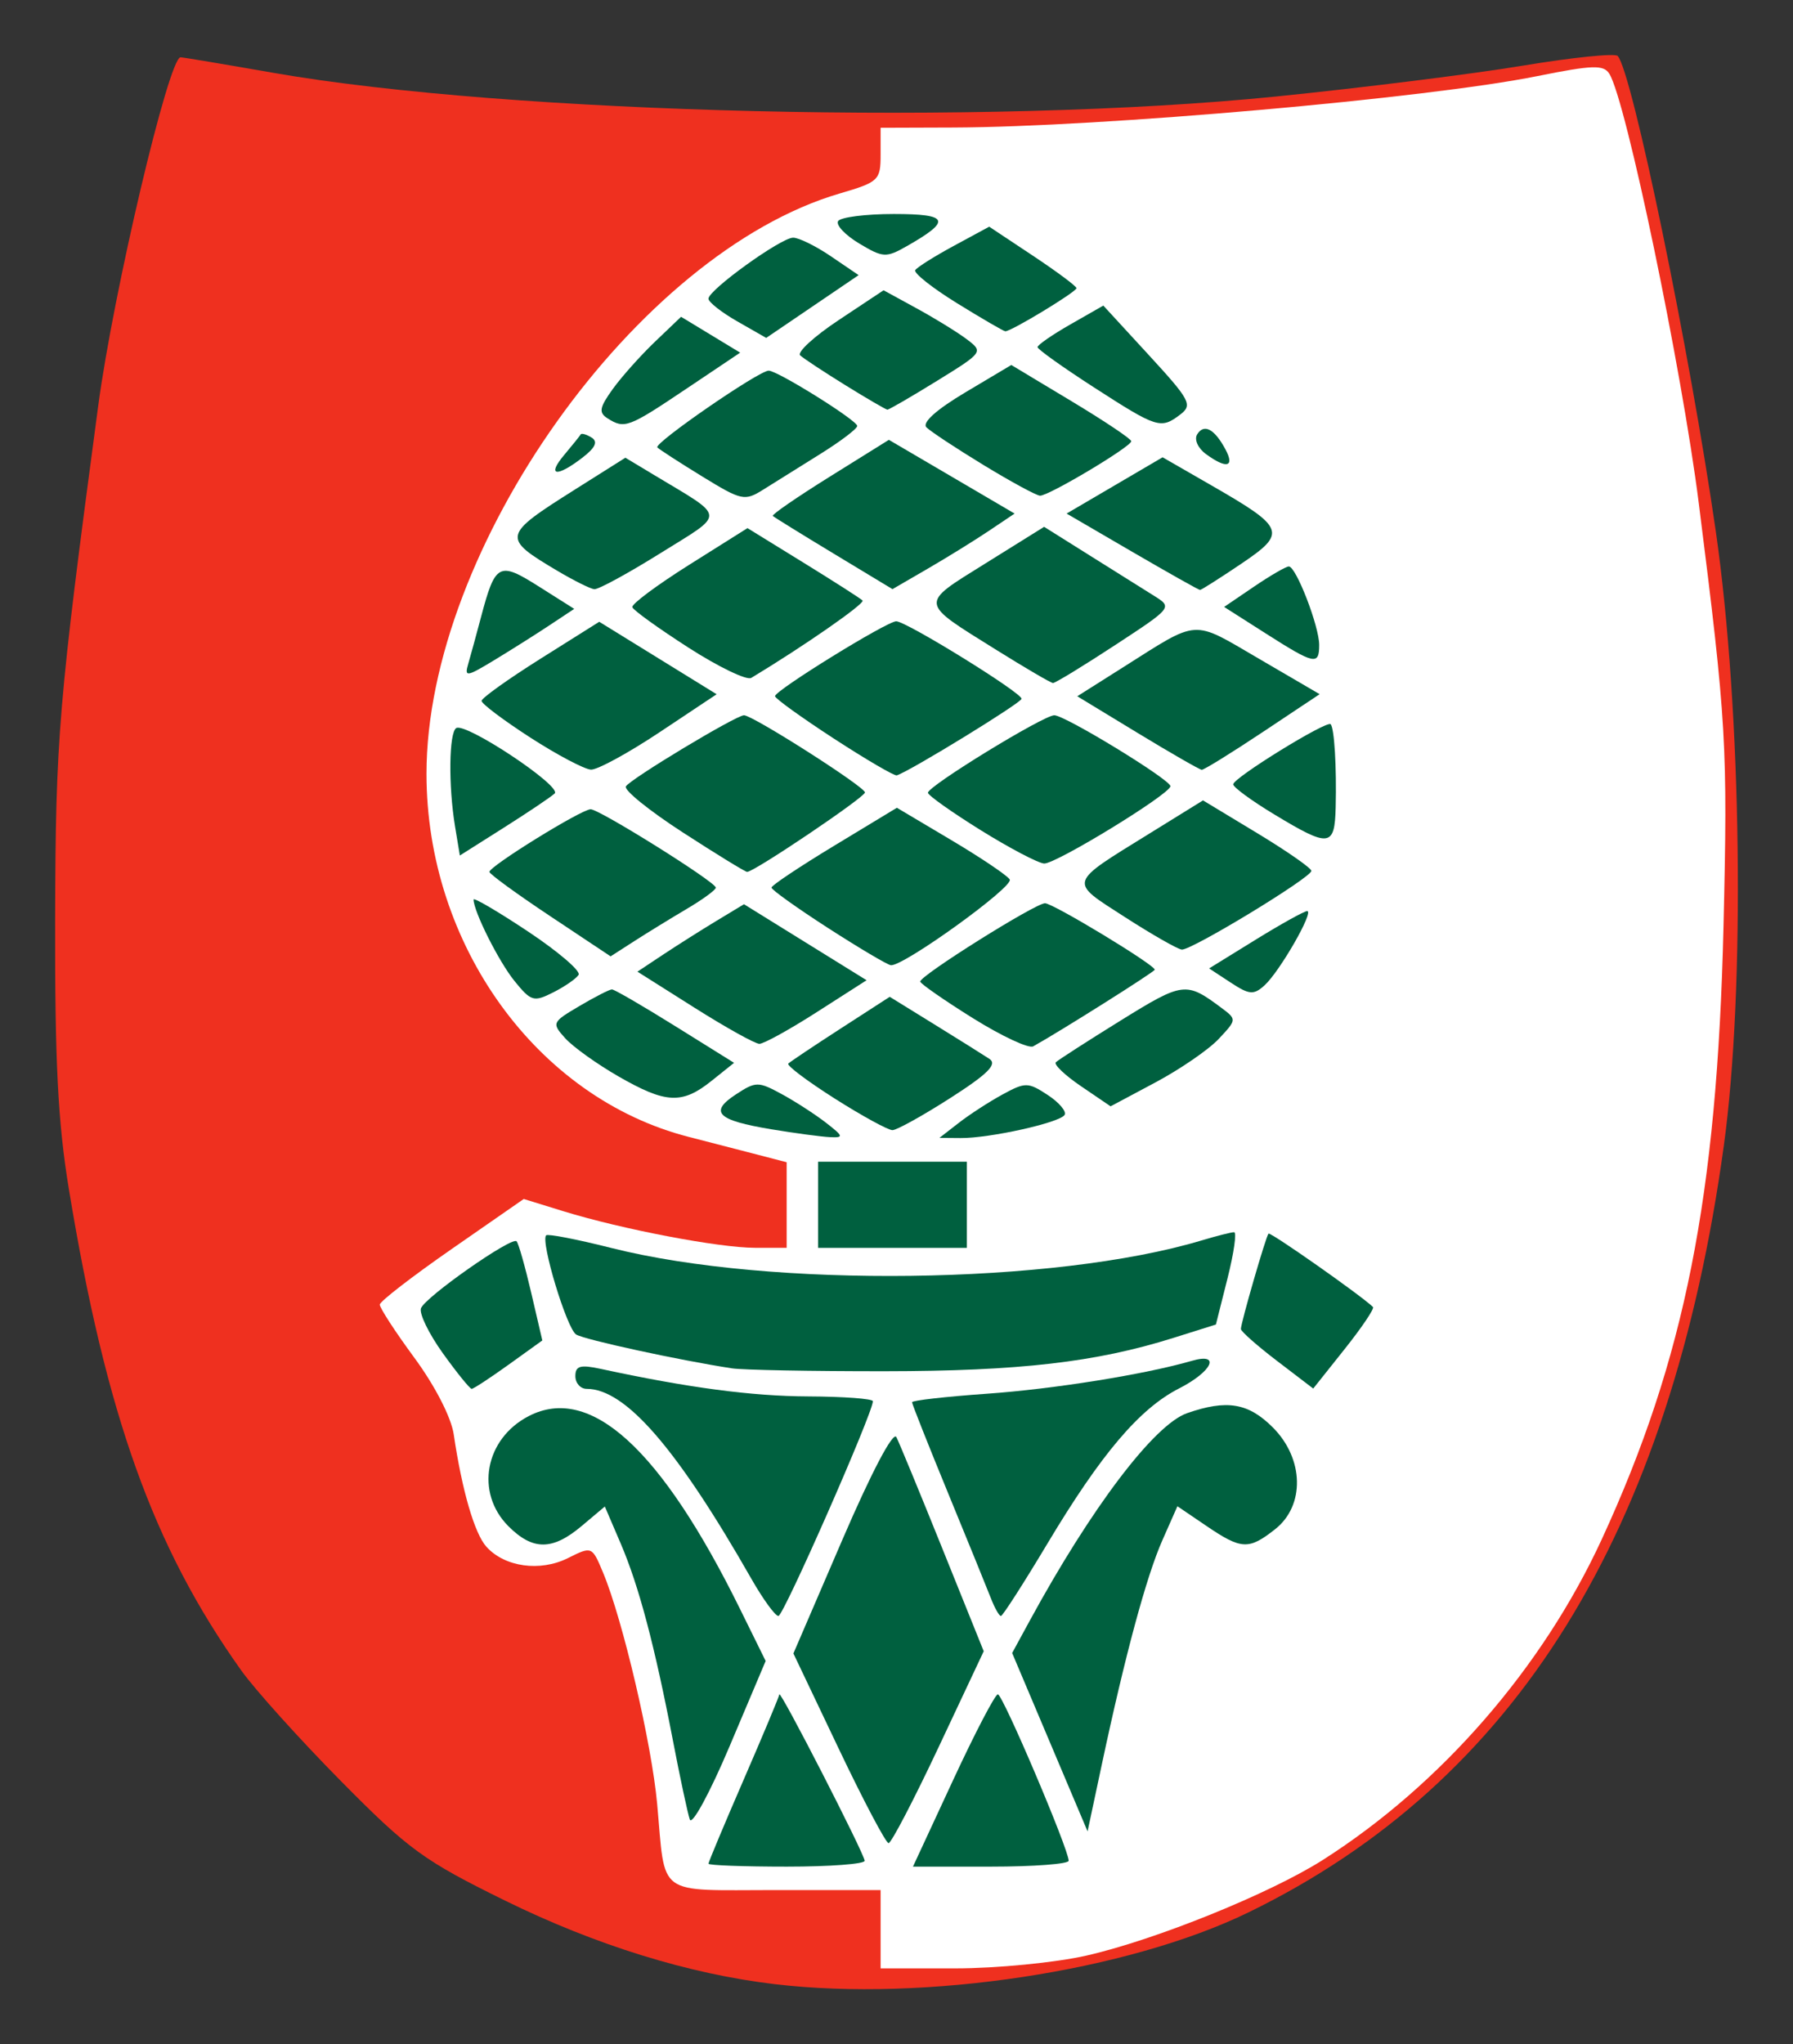
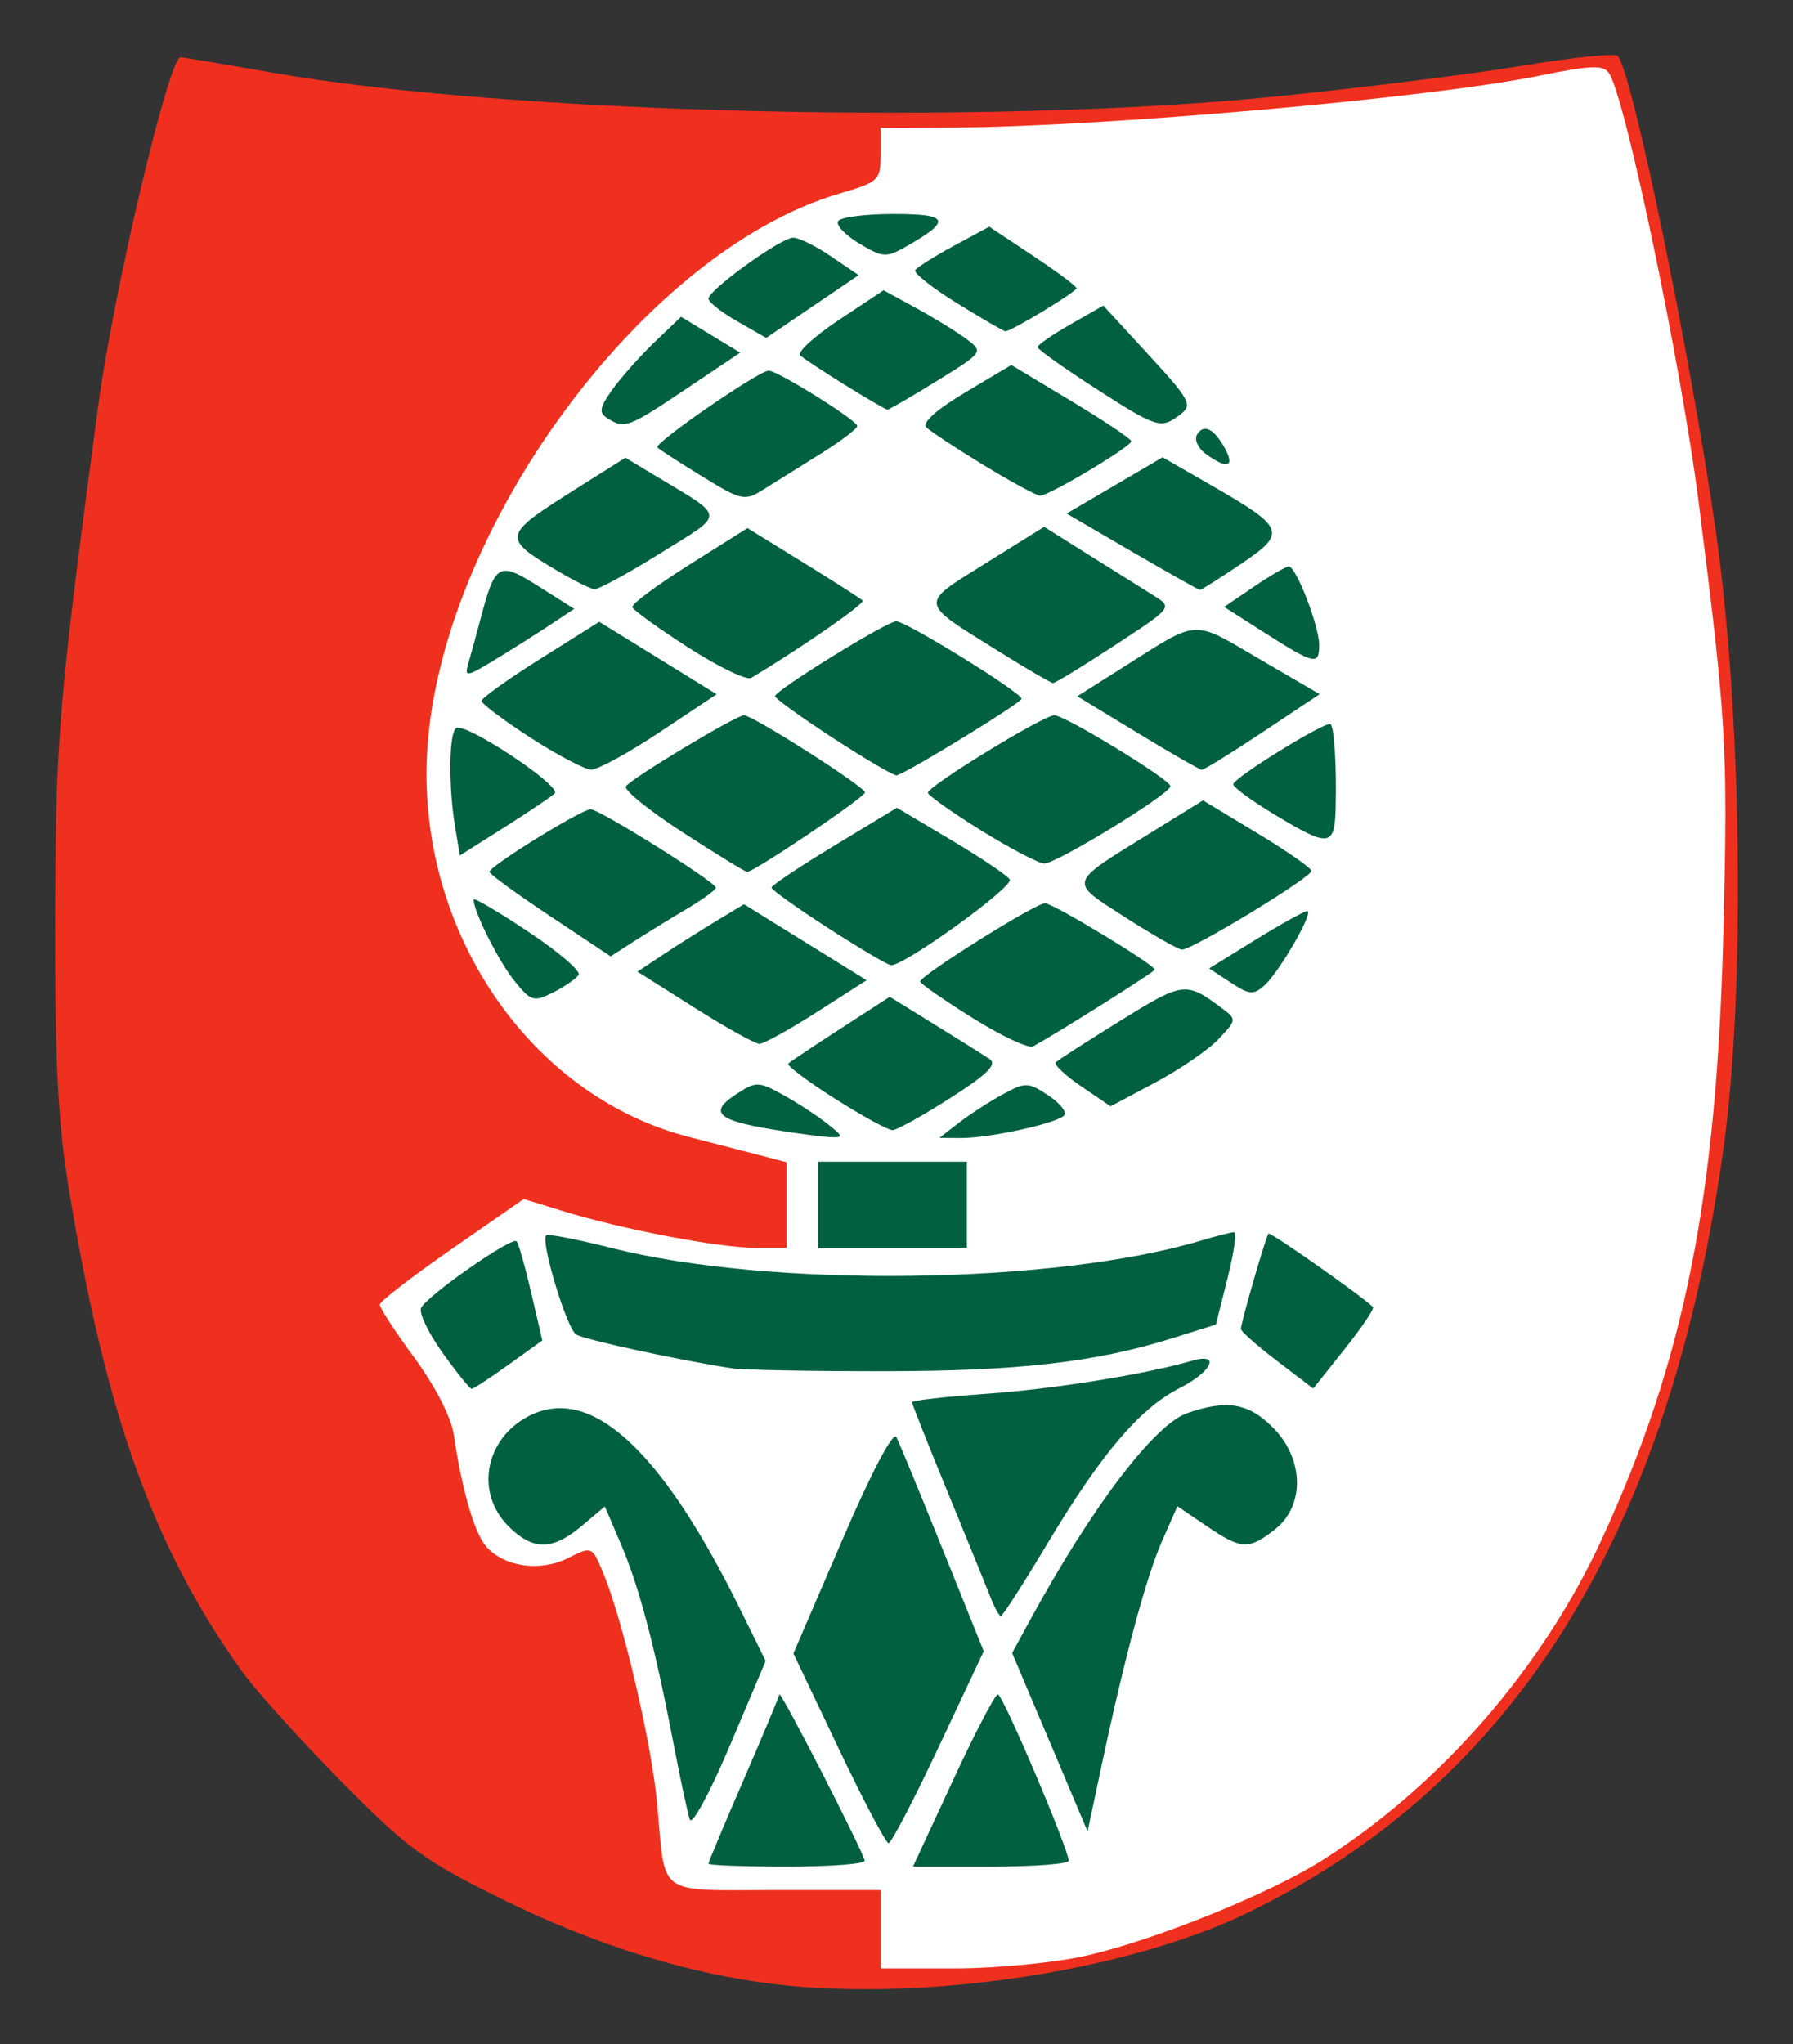
<svg xmlns="http://www.w3.org/2000/svg" version="1.0" width="229" height="261" id="svg2">
  <rect width="100%" height="100%" fill="#333333" stroke="none" />
  <defs id="defs4" />
  <g id="g2260">
    <path d="M 98.971,253.331 C 87.98,252.032 76.089,248.351 64.521,242.667 C 54.117,237.556 52.197,236.158 43.521,227.376 C 38.268,222.06 32.545,215.708 30.803,213.262 C 19.57,197.492 13.546,180.671 8.795,151.814 C 7.394,143.303 6.998,135.496 7.042,117.314 C 7.099,94.17 7.463,89.837 12.544,51.814 C 14.492,37.238 21.564,7.314 23.06,7.314 C 23.338,7.314 28.606,8.196 34.768,9.275 C 65.129,14.59 126.218,16.042 162.971,12.322 C 173.971,11.209 188.146,9.438 194.471,8.386 C 200.796,7.334 206.257,6.775 206.608,7.144 C 208.431,9.063 215.855,45.007 219.137,67.814 C 222.455,90.871 222.917,126.288 220.161,146.314 C 213.368,195.664 193.595,227.541 159.471,244.156 C 144.037,251.67 118.143,255.597 98.971,253.331 z " style="fill:#ef301f;fill-opacity:1" id="path2164" />
    <path d="M 138.774,249.677 C 147.596,247.67 162.243,241.743 168.971,237.456 C 184.049,227.85 197.015,212.94 204.591,196.497 C 215.181,173.511 219.303,152.761 220.123,118.314 C 220.674,95.18 220.503,92.246 216.974,64.314 C 214.789,47.014 207.675,12.843 205.547,9.426 C 204.815,8.251 203.412,8.295 196.363,9.715 C 182.249,12.559 140.645,16.22 121.721,16.283 L 112.471,16.314 L 112.471,19.743 C 112.471,23.017 112.234,23.241 107.221,24.712 C 81.338,32.305 54.471,70.035 54.471,98.792 C 54.471,120.649 68.592,140.192 87.971,145.155 C 90.171,145.718 93.884,146.677 96.221,147.285 L 100.471,148.391 L 100.471,153.852 L 100.471,159.314 L 96.429,159.314 C 91.824,159.314 79.398,156.941 71.932,154.637 L 66.893,153.081 L 57.718,159.447 C 52.672,162.949 48.527,166.15 48.507,166.561 C 48.487,166.972 50.481,170.038 52.938,173.376 C 55.552,176.927 57.631,180.972 57.949,183.129 C 59.012,190.323 60.611,195.811 62.134,197.494 C 64.471,200.076 68.987,200.702 72.531,198.933 C 75.601,197.402 75.612,197.406 77.026,200.792 C 79.534,206.793 83.23,222.594 83.932,230.314 C 85.024,242.312 83.653,241.314 99.038,241.314 L 112.471,241.314 L 112.471,246.314 L 112.471,251.314 L 122.024,251.314 C 127.278,251.314 134.815,250.577 138.774,249.677 z " style="fill:#ffffff;fill-opacity:1" id="path1929" />
    <path d="M 90.485,237.951 C 90.485,237.747 92.51,232.914 94.985,227.212 C 97.46,221.511 99.508,216.615 99.536,216.334 C 99.606,215.644 110.369,236.621 110.434,237.573 C 110.462,237.985 105.985,238.323 100.485,238.323 C 94.985,238.323 90.485,238.155 90.485,237.951 z " style="fill:#00603f;fill-opacity:1" id="path2258" />
    <path d="M 121.707,227.323 C 124.514,221.273 127.096,216.323 127.445,216.323 C 128.07,216.323 136.494,236.117 136.488,237.573 C 136.486,237.985 132.012,238.323 126.544,238.323 L 116.603,238.323 L 121.707,227.323 z " style="fill:#00603f;fill-opacity:1" id="path2256" />
    <path d="M 107.097,223.214 L 101.333,211.105 L 107.57,196.626 C 111.294,187.979 114.08,182.685 114.485,183.484 C 114.858,184.22 117.52,190.673 120.401,197.823 L 125.64,210.823 L 119.877,223.073 C 116.707,229.81 113.832,235.323 113.488,235.323 C 113.144,235.323 110.268,229.874 107.097,223.214 z " style="fill:#00603f;fill-opacity:1" id="path2254" />
    <path d="M 88.099,232.304 C 87.823,231.489 86.862,226.998 85.964,222.323 C 83.614,210.096 81.601,202.496 79.28,197.083 L 77.248,192.344 L 74.29,194.833 C 70.56,197.972 68.053,197.981 64.94,194.868 C 60.658,190.586 61.927,183.697 67.531,180.799 C 75.399,176.73 84.433,184.979 94.523,205.444 L 97.788,212.066 L 93.194,222.926 C 90.667,228.899 88.374,233.119 88.099,232.304 z " style="fill:#00603f;fill-opacity:1" id="path2252" />
    <path d="M 134.088,222.436 L 129.271,211.049 L 131.511,206.936 C 139.378,192.491 147.416,181.891 151.611,180.428 C 156.687,178.659 159.43,179.114 162.562,182.246 C 166.557,186.241 166.69,192.23 162.85,195.25 C 159.477,197.903 158.553,197.858 154.071,194.816 L 150.378,192.31 L 148.453,196.663 C 146.41,201.282 143.685,211.371 140.714,225.323 L 138.904,233.823 L 134.088,222.436 z " style="fill:#00603f;fill-opacity:1" id="path2250" />
-     <path d="M 95.964,201.573 C 86.435,184.875 79.884,177.323 74.928,177.323 C 74.134,177.323 73.485,176.591 73.485,175.698 C 73.485,174.387 74.114,174.208 76.735,174.774 C 87.91,177.185 95.999,178.257 103.235,178.288 C 107.773,178.307 111.485,178.584 111.485,178.903 C 111.485,180.39 100.073,206.323 99.419,206.323 C 99.01,206.323 97.455,204.185 95.964,201.573 z " style="fill:#00603f;fill-opacity:1" id="path2248" />
    <path d="M 126.562,204.073 C 126.081,202.835 123.618,196.787 121.087,190.633 C 118.556,184.478 116.485,179.257 116.485,179.03 C 116.485,178.803 120.773,178.316 126.013,177.948 C 134.6,177.344 146.238,175.477 152.235,173.741 C 155.966,172.661 154.826,175.108 150.593,177.268 C 145.54,179.845 140.632,185.626 133.778,197.073 C 130.731,202.16 128.058,206.323 127.837,206.323 C 127.616,206.323 127.042,205.31 126.562,204.073 z " style="fill:#00603f;fill-opacity:1" id="path2246" />
    <path d="M 56.563,172.782 C 54.77,170.284 53.512,167.697 53.768,167.032 C 54.328,165.578 65.352,157.856 65.976,158.48 C 66.217,158.721 67.056,161.668 67.84,165.03 L 69.265,171.141 L 64.962,174.232 C 62.595,175.932 60.471,177.323 60.241,177.323 C 60.012,177.323 58.357,175.279 56.563,172.782 z " style="fill:#00603f;fill-opacity:1" id="path2244" />
    <path d="M 163.104,173.758 C 160.564,171.818 158.485,169.983 158.485,169.681 C 158.485,168.898 161.672,157.888 162.01,157.503 C 162.232,157.251 173.833,165.394 175.356,166.872 C 175.561,167.07 173.927,169.494 171.725,172.258 L 167.723,177.285 L 163.104,173.758 z " style="fill:#00603f;fill-opacity:1" id="path2242" />
    <path d="M 93.485,174.704 C 86.768,173.676 74.66,171.049 73.587,170.386 C 72.39,169.646 69.007,158.467 69.754,157.72 C 69.968,157.507 73.707,158.232 78.064,159.331 C 98.441,164.472 134.664,164.011 153.479,158.37 C 155.4,157.794 157.262,157.323 157.617,157.323 C 157.972,157.323 157.594,159.975 156.777,163.216 L 155.293,169.109 L 149.873,170.814 C 139.982,173.925 130.164,175.058 112.985,175.072 C 103.635,175.08 94.86,174.914 93.485,174.704 z " style="fill:#00603f;fill-opacity:1" id="path2240" />
    <path d="M 104.485,153.823 L 104.485,148.323 L 113.985,148.323 L 123.485,148.323 L 123.485,153.823 L 123.485,159.323 L 113.985,159.323 L 104.485,159.323 L 104.485,153.823 z " style="fill:#00603f;fill-opacity:1" id="path2238" />
    <path d="M 98.511,144.182 C 91.599,143.036 90.533,141.993 93.972,139.739 C 96.532,138.062 96.839,138.059 99.829,139.684 C 101.565,140.627 104.11,142.272 105.485,143.339 C 107.745,145.092 107.793,145.269 105.985,145.183 C 104.885,145.131 101.522,144.681 98.511,144.182 z " style="fill:#00603f;fill-opacity:1" id="path2236" />
    <path d="M 122.485,143.339 C 123.86,142.272 126.371,140.646 128.064,139.726 C 130.955,138.154 131.305,138.159 133.805,139.797 C 135.27,140.756 136.243,141.906 135.968,142.351 C 135.355,143.341 126.396,145.331 122.686,145.3 L 119.985,145.278 L 122.485,143.339 z " style="fill:#00603f;fill-opacity:1" id="path2234" />
    <path d="M 106.617,140.264 C 103.115,138.042 100.443,136.031 100.68,135.795 C 100.916,135.558 103.928,133.543 107.372,131.317 L 113.635,127.269 L 119.31,130.774 C 122.431,132.702 125.607,134.69 126.368,135.192 C 127.409,135.879 126.172,137.116 121.368,140.193 C 117.857,142.441 114.535,144.286 113.985,144.292 C 113.435,144.298 110.12,142.486 106.617,140.264 z " style="fill:#00603f;fill-opacity:1" id="path2232" />
    <path d="M 138.086,138.697 C 136.02,137.293 134.564,135.91 134.851,135.624 C 135.137,135.337 138.867,132.937 143.138,130.29 C 151.106,125.353 151.479,125.306 155.985,128.669 C 157.972,130.151 157.969,130.178 155.648,132.649 C 154.363,134.017 150.731,136.512 147.577,138.193 L 141.842,141.25 L 138.086,138.697 z " style="fill:#00603f;fill-opacity:1" id="path2230" />
-     <path d="M 78.985,137.429 C 76.235,135.848 73.178,133.658 72.192,132.563 C 70.447,130.623 70.494,130.515 74,128.447 C 75.979,127.278 77.85,126.323 78.156,126.323 C 78.463,126.323 82.097,128.432 86.233,131.01 L 93.753,135.697 L 90.869,138.005 C 87.112,141.011 85.041,140.911 78.985,137.429 z " style="fill:#00603f;fill-opacity:1" id="path2228" />
    <path d="M 124.252,129.994 C 120.578,127.7 117.554,125.598 117.531,125.323 C 117.469,124.582 132.225,115.323 133.468,115.323 C 134.497,115.323 147.485,123.186 147.485,123.809 C 147.485,124.064 135.373,131.698 131.958,133.594 C 131.394,133.908 127.926,132.288 124.252,129.994 z " style="fill:#00603f;fill-opacity:1" id="path2226" />
    <path d="M 88.698,128.659 L 81.411,124.057 L 84.698,121.876 C 86.506,120.677 89.568,118.74 91.502,117.572 L 95.018,115.448 L 102.848,120.3 L 110.678,125.152 L 104.331,129.216 C 100.841,131.452 97.535,133.276 96.985,133.271 C 96.435,133.266 92.706,131.191 88.698,128.659 z " style="fill:#00603f;fill-opacity:1" id="path2224" />
    <path d="M 65.71,125.25 C 63.712,122.788 60.485,116.361 60.485,114.847 C 60.485,114.55 63.625,116.395 67.463,118.946 C 71.3,121.498 74.197,123.98 73.899,124.461 C 73.602,124.943 72.149,125.949 70.672,126.696 C 68.169,127.963 67.829,127.863 65.71,125.25 z " style="fill:#00603f;fill-opacity:1" id="path2222" />
    <path d="M 157.17,125.444 L 154.426,123.644 L 160.356,119.983 C 163.618,117.97 166.585,116.323 166.95,116.323 C 167.877,116.323 163.433,124.059 161.502,125.807 C 160.116,127.062 159.566,127.016 157.17,125.444 z " style="fill:#00603f;fill-opacity:1" id="path2220" />
    <path d="M 105.756,118.484 C 101.78,115.92 98.529,113.598 98.532,113.323 C 98.535,113.048 102.139,110.642 106.543,107.977 L 114.548,103.132 L 121.467,107.242 C 125.272,109.503 128.646,111.774 128.964,112.288 C 129.527,113.199 115.362,123.411 113.78,123.234 C 113.343,123.185 109.732,121.047 105.756,118.484 z " style="fill:#00603f;fill-opacity:1" id="path2218" />
    <path d="M 70.258,116.963 C 66.008,114.136 62.52,111.596 62.508,111.32 C 62.476,110.613 74.264,103.323 75.438,103.323 C 76.559,103.323 91.356,112.579 91.424,113.323 C 91.449,113.598 89.786,114.818 87.727,116.034 C 85.669,117.25 82.635,119.113 80.985,120.175 L 77.985,122.104 L 70.258,116.963 z " style="fill:#00603f;fill-opacity:1" id="path2216" />
    <path d="M 143.67,117.09 C 136.453,112.444 136.314,112.915 146.815,106.417 L 153.646,102.19 L 160.565,106.371 C 164.371,108.671 167.485,110.839 167.485,111.19 C 167.485,112.038 152.159,121.346 150.939,121.239 C 150.414,121.193 147.143,119.326 143.67,117.09 z " style="fill:#00603f;fill-opacity:1" id="path2214" />
    <path d="M 87.203,106.277 C 82.922,103.505 79.652,100.862 79.935,100.404 C 80.536,99.431 94.008,91.323 95.024,91.323 C 96.144,91.323 110.486,100.47 110.472,101.176 C 110.46,101.795 96.319,111.325 95.42,111.32 C 95.181,111.318 91.483,109.049 87.203,106.277 z " style="fill:#00603f;fill-opacity:1" id="path2212" />
    <path d="M 125.264,106 C 121.568,103.702 118.53,101.55 118.514,101.218 C 118.474,100.389 133.265,91.323 134.657,91.323 C 136.022,91.323 149.485,99.544 149.485,100.378 C 149.485,101.362 134.835,110.328 133.356,110.25 C 132.602,110.209 128.961,108.297 125.264,106 z " style="fill:#00603f;fill-opacity:1" id="path2210" />
    <path d="M 58.119,105.525 C 57.257,100.311 57.339,93.531 58.271,92.955 C 59.483,92.206 71.815,100.4 70.843,101.308 C 70.371,101.748 67.453,103.71 64.358,105.667 L 58.731,109.227 L 58.119,105.525 z " style="fill:#00603f;fill-opacity:1" id="path2208" />
    <path d="M 162.753,103.984 C 159.875,102.245 157.512,100.518 157.503,100.145 C 157.482,99.335 169.45,91.949 169.948,92.465 C 170.419,92.951 170.72,97.918 170.591,103.073 C 170.464,108.161 169.794,108.239 162.753,103.984 z " style="fill:#00603f;fill-opacity:1" id="path2206" />
    <path d="M 106.485,94.289 C 102.36,91.606 98.985,89.173 98.985,88.883 C 98.985,88.149 113.277,79.323 114.465,79.323 C 115.742,79.323 130.489,88.438 130.473,89.218 C 130.463,89.726 116.211,98.469 114.535,98.995 C 114.233,99.09 110.61,96.973 106.485,94.289 z " style="fill:#00603f;fill-opacity:1" id="path2204" />
    <path d="M 67.735,94.173 C 64.298,91.955 61.495,89.844 61.507,89.481 C 61.519,89.119 64.905,86.699 69.031,84.104 L 76.534,79.386 L 84.031,84.012 L 91.528,88.639 L 84.256,93.478 C 80.257,96.14 76.31,98.292 75.485,98.262 C 74.66,98.231 71.173,96.391 67.735,94.173 z " style="fill:#00603f;fill-opacity:1" id="path2202" />
    <path d="M 145.286,93.573 L 137.588,88.896 L 143.436,85.198 C 153.254,78.99 152.147,79.061 160.764,84.089 L 168.543,88.629 L 161.264,93.473 C 157.261,96.137 153.76,98.302 153.485,98.284 C 153.21,98.265 149.521,96.145 145.286,93.573 z " style="fill:#00603f;fill-opacity:1" id="path2200" />
    <path d="M 87.95,82.7 C 84.119,80.239 80.883,77.91 80.759,77.524 C 80.635,77.138 83.893,74.709 88,72.125 L 95.467,67.428 L 102.583,71.815 C 106.496,74.228 109.908,76.412 110.164,76.668 C 110.53,77.035 102.683,82.491 95.95,86.551 C 95.381,86.894 91.781,85.161 87.95,82.7 z " style="fill:#00603f;fill-opacity:1" id="path2198" />
    <path d="M 127.28,82.996 C 117.308,76.775 117.366,77.227 125.86,71.933 L 133.353,67.263 L 139.169,70.913 C 142.368,72.92 146.061,75.236 147.376,76.058 C 149.766,77.552 149.762,77.557 142.376,82.392 C 138.311,85.053 134.76,87.219 134.485,87.205 C 134.21,87.191 130.968,85.297 127.28,82.996 z " style="fill:#00603f;fill-opacity:1" id="path2196" />
    <path d="M 59.81,84.726 C 60.116,83.679 60.843,81.023 61.425,78.823 C 63.26,71.894 63.715,71.651 68.814,74.878 L 73.337,77.739 L 70.161,79.844 C 68.414,81.002 65.245,83.003 63.119,84.289 C 59.559,86.444 59.297,86.479 59.81,84.726 z " style="fill:#00603f;fill-opacity:1" id="path2194" />
    <path d="M 161.665,80.881 L 156.344,77.49 L 160.147,74.907 C 162.238,73.485 164.246,72.323 164.609,72.323 C 165.534,72.323 168.485,79.951 168.485,82.343 C 168.485,84.978 167.895,84.851 161.665,80.881 z " style="fill:#00603f;fill-opacity:1" id="path2192" />
    <path d="M 71.186,72.879 C 64.065,68.652 64.126,68.371 73.428,62.503 L 79.872,58.44 L 83.514,60.631 C 92.831,66.237 92.762,65.385 84.324,70.644 C 80.195,73.217 76.405,75.28 75.901,75.228 C 75.397,75.176 73.275,74.119 71.186,72.879 z " style="fill:#00603f;fill-opacity:1" id="path2190" />
-     <path d="M 106.489,70.691 C 102.366,68.201 98.861,66.032 98.7,65.871 C 98.539,65.71 101.809,63.458 105.966,60.867 L 113.525,56.156 L 121.555,60.863 L 129.584,65.571 L 126.285,67.784 C 124.47,69.002 120.96,71.173 118.485,72.609 L 113.985,75.219 L 106.489,70.691 z " style="fill:#00603f;fill-opacity:1" id="path2188" />
    <path d="M 144.597,70.447 L 136.226,65.57 L 142.355,61.978 L 148.485,58.385 L 154.735,61.981 C 164.162,67.403 164.397,68.027 158.509,71.992 C 155.789,73.824 153.43,75.323 153.267,75.323 C 153.103,75.323 149.202,73.128 144.597,70.447 z " style="fill:#00603f;fill-opacity:1" id="path2186" />
    <path d="M 89.718,60.852 C 86.821,59.076 84.228,57.399 83.956,57.127 C 83.442,56.613 96.916,47.323 98.175,47.323 C 99.308,47.323 109.485,53.677 109.485,54.384 C 109.485,54.736 107.348,56.355 104.735,57.981 C 102.123,59.608 98.86,61.646 97.485,62.511 C 95.112,64.003 94.717,63.918 89.718,60.852 z " style="fill:#00603f;fill-opacity:1" id="path2184" />
    <path d="M 125.628,59.381 C 122.132,57.251 118.846,55.084 118.326,54.564 C 117.732,53.97 119.571,52.314 123.271,50.109 L 129.162,46.601 L 136.823,51.206 C 141.037,53.738 144.485,56.046 144.485,56.333 C 144.485,57.025 133.912,63.333 132.829,63.287 C 132.365,63.268 129.125,61.51 125.628,59.381 z " style="fill:#00603f;fill-opacity:1" id="path2182" />
-     <path d="M 72.069,58.073 C 73.111,56.835 74.051,55.665 74.158,55.472 C 74.265,55.28 74.893,55.457 75.555,55.866 C 76.4,56.388 76.049,57.153 74.371,58.443 C 71.066,60.985 69.79,60.78 72.069,58.073 z " style="fill:#00603f;fill-opacity:1" id="path2180" />
    <path d="M 154.023,57.974 C 152.995,57.222 152.499,56.109 152.901,55.458 C 153.774,54.046 155.112,54.757 156.515,57.378 C 157.726,59.641 156.653,59.897 154.023,57.974 z " style="fill:#00603f;fill-opacity:1" id="path2178" />
    <path d="M 77.593,53.411 C 76.443,52.682 76.559,52.034 78.256,49.676 C 79.387,48.107 81.813,45.388 83.648,43.635 L 86.985,40.447 L 90.759,42.736 L 94.532,45.025 L 87.603,49.674 C 80.246,54.61 79.769,54.788 77.593,53.411 z " style="fill:#00603f;fill-opacity:1" id="path2176" />
    <path d="M 139.756,49.484 C 135.78,46.92 132.52,44.598 132.513,44.323 C 132.506,44.048 134.394,42.741 136.708,41.419 L 140.915,39.016 L 146.702,45.308 C 152.015,51.084 152.345,51.708 150.737,52.929 C 148.254,54.814 147.805,54.674 139.756,49.484 z " style="fill:#00603f;fill-opacity:1" id="path2174" />
    <path d="M 107.985,49.19 C 105.235,47.488 102.632,45.771 102.2,45.374 C 101.768,44.977 103.987,42.944 107.131,40.857 L 112.847,37.062 L 117.086,39.378 C 119.418,40.652 122.296,42.425 123.481,43.319 C 125.612,44.927 125.568,44.987 119.66,48.634 C 116.373,50.663 113.526,52.314 113.334,52.304 C 113.142,52.293 110.735,50.892 107.985,49.19 z " style="fill:#00603f;fill-opacity:1" id="path2172" />
    <path d="M 94.172,41.036 C 92.144,39.878 90.485,38.572 90.485,38.136 C 90.485,37.023 99.703,30.377 101.288,30.347 C 102.005,30.334 104.182,31.404 106.127,32.725 L 109.662,35.128 L 103.761,39.135 L 97.859,43.143 L 94.172,41.036 z " style="fill:#00603f;fill-opacity:1" id="path2170" />
    <path d="M 122.228,38.711 C 119.062,36.754 116.663,34.854 116.897,34.488 C 117.13,34.122 119.351,32.725 121.831,31.383 L 126.34,28.943 L 131.913,32.643 C 134.978,34.678 137.485,36.544 137.485,36.791 C 137.485,37.264 129.102,42.342 128.397,42.296 C 128.171,42.281 125.395,40.668 122.228,38.711 z " style="fill:#00603f;fill-opacity:1" id="path2168" />
    <path d="M 109.734,31.087 C 107.945,30.014 106.734,28.728 107.043,28.23 C 107.351,27.731 110.557,27.323 114.167,27.323 C 121.224,27.323 121.56,28.162 115.812,31.43 C 113.17,32.932 112.773,32.91 109.734,31.087 z " style="fill:#00603f;fill-opacity:1" id="path1930" />
  </g>
</svg>